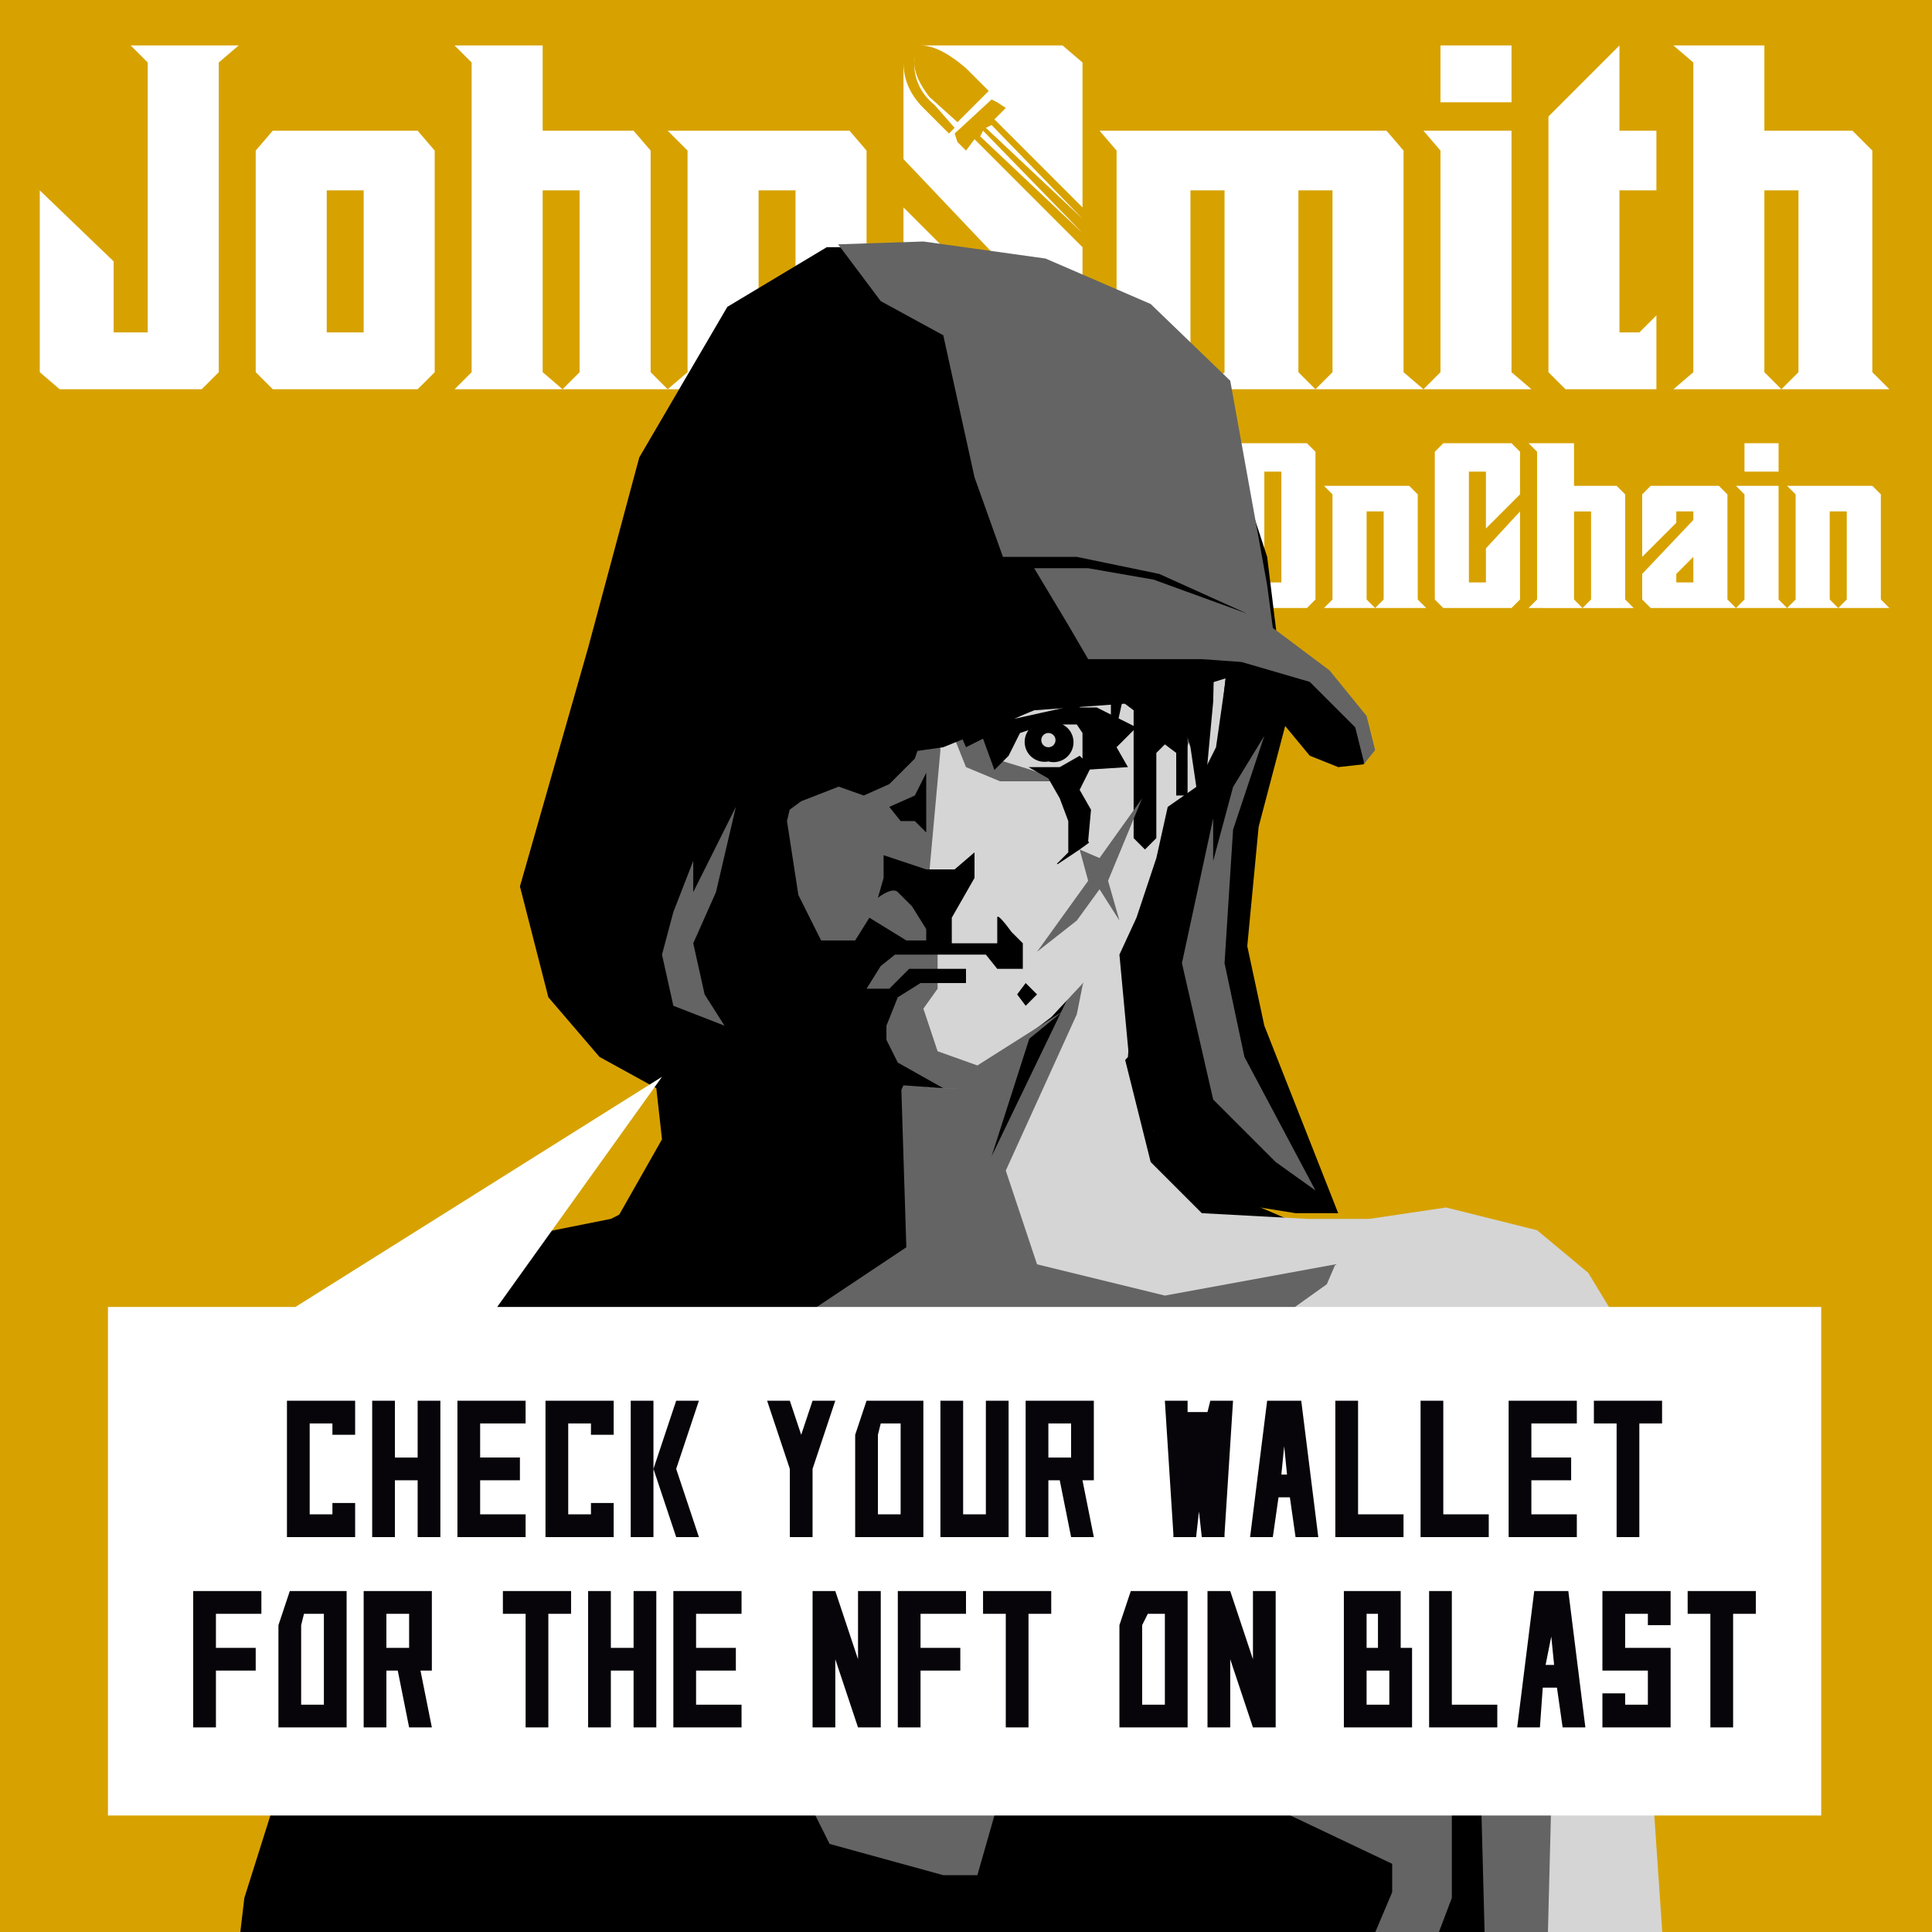
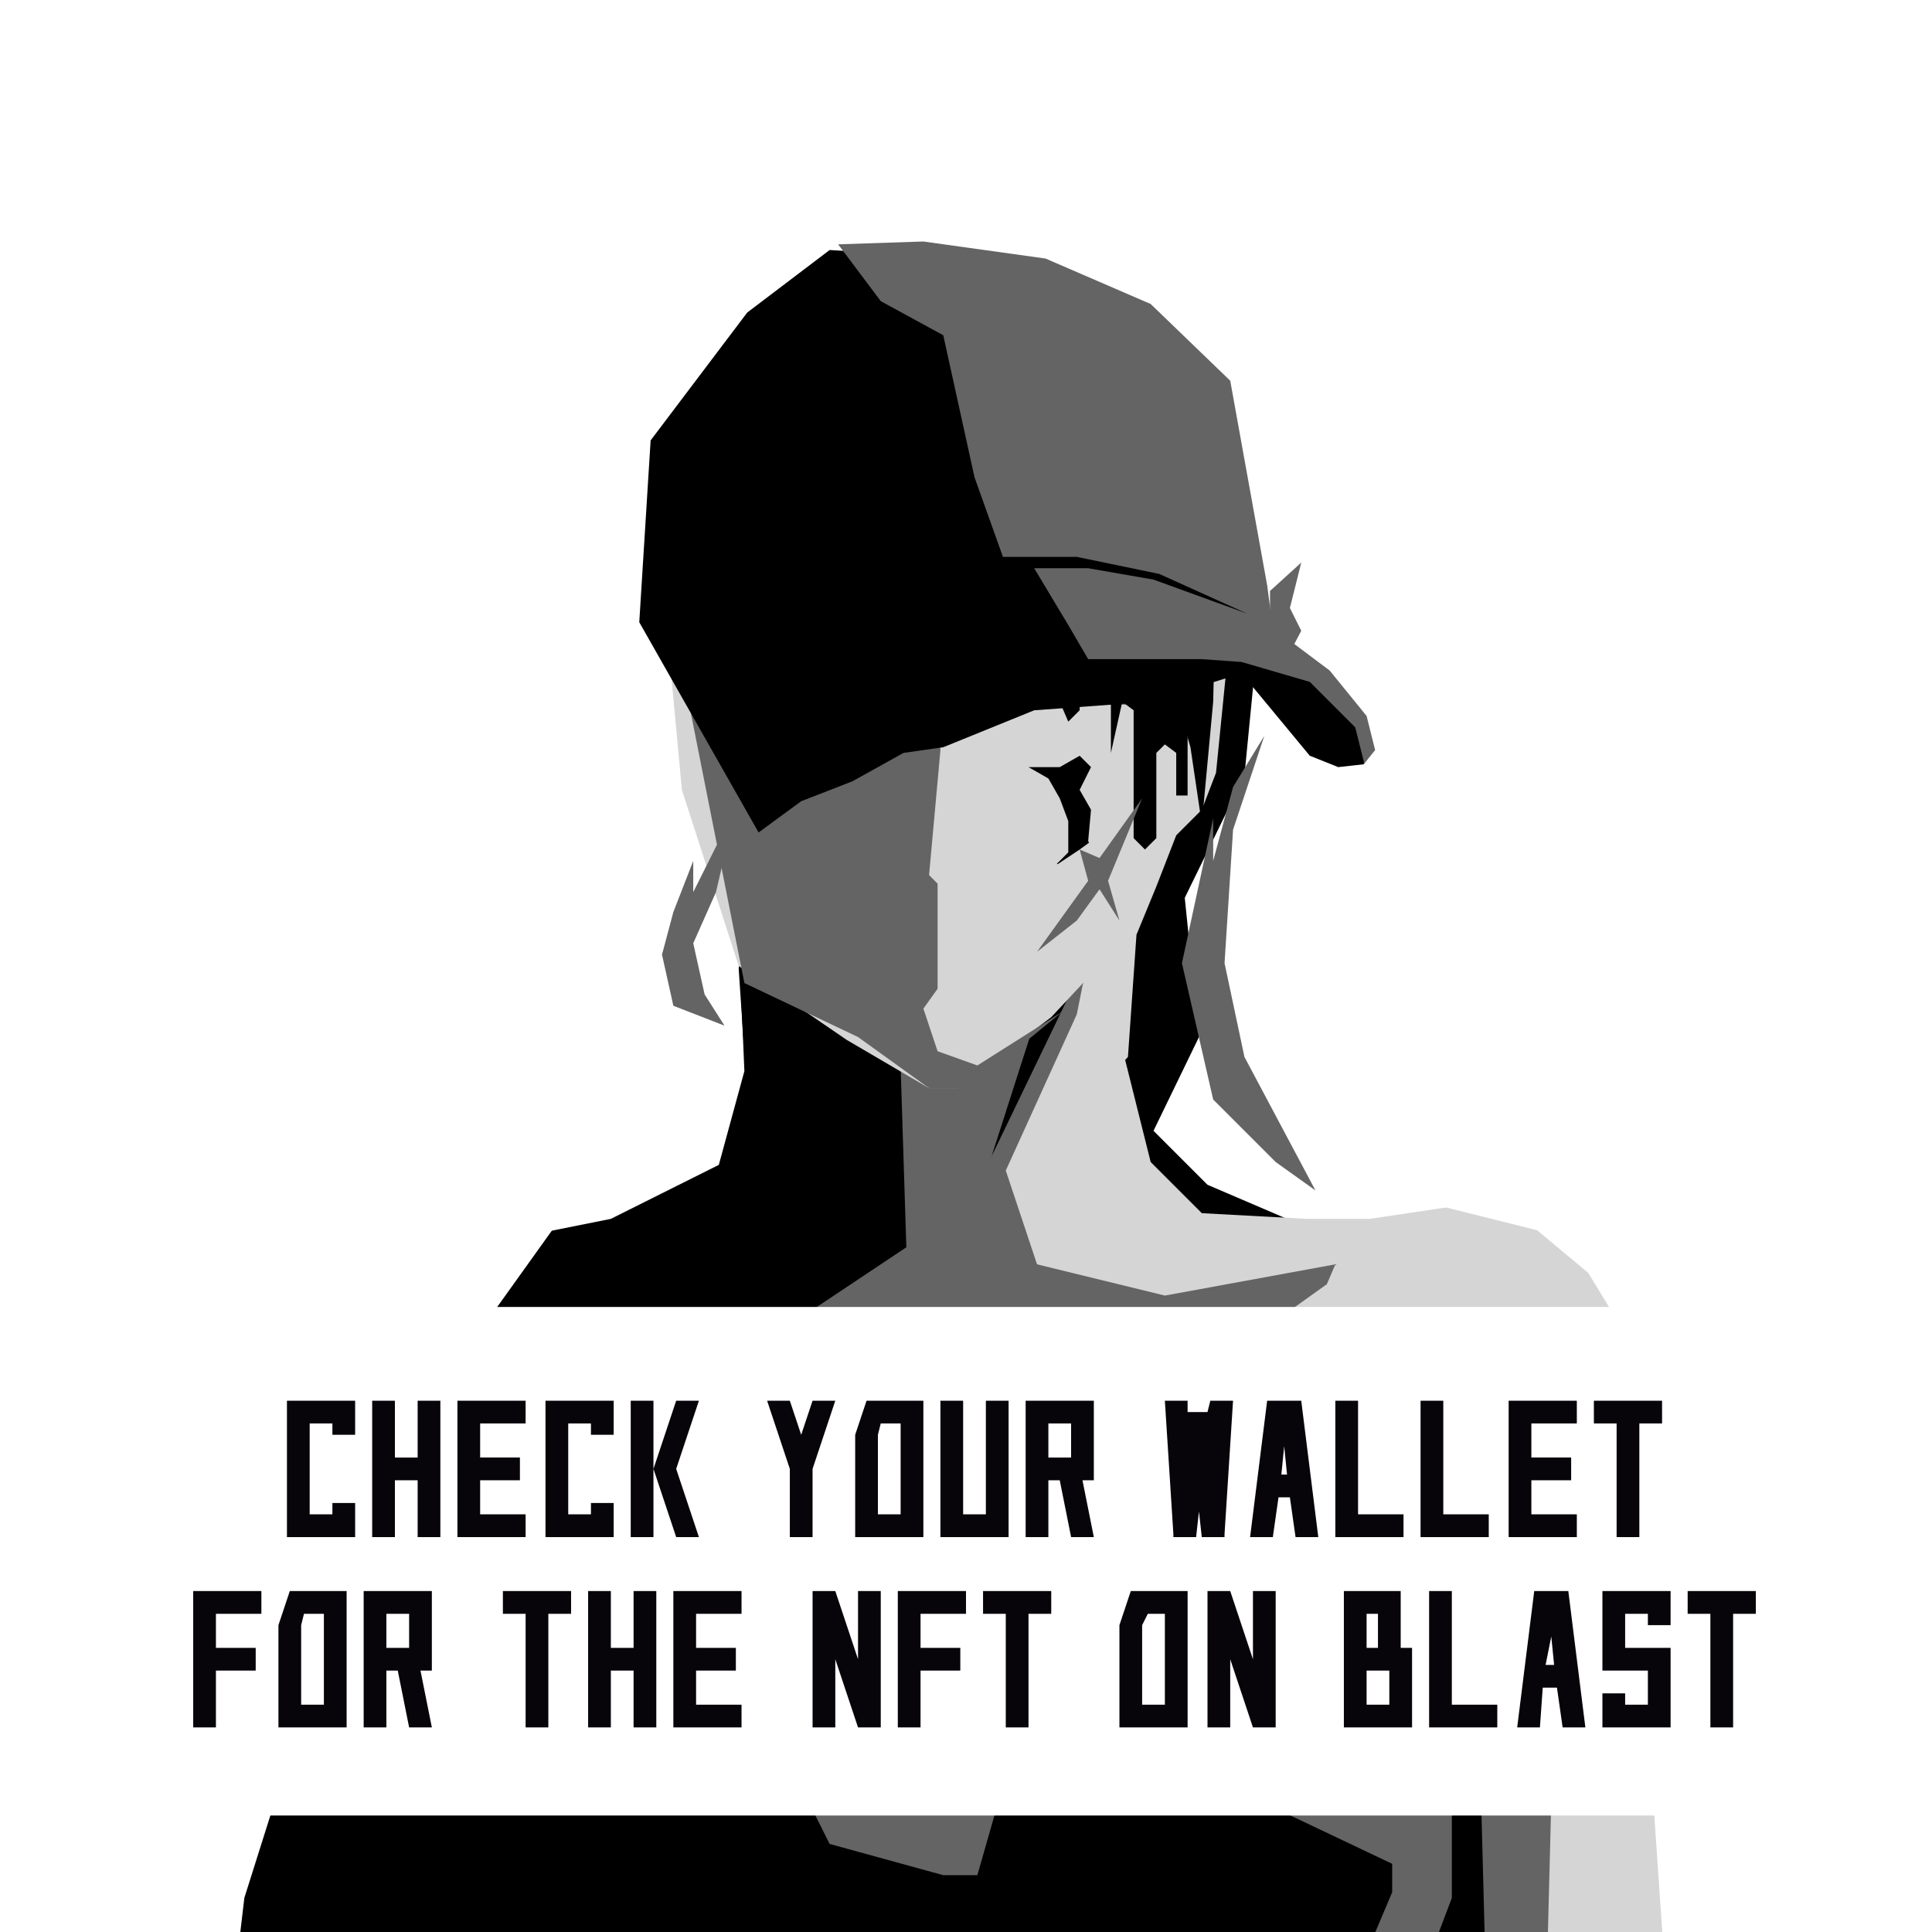
<svg xmlns="http://www.w3.org/2000/svg" width="680" height="680" preserveAspectRatio="xMinYMin meet" viewBox="0 0 680 680">
-   <path id="back1" fill="#D7A200" fill-rule="evenodd" stroke="none" d="M 0 680 L 680 680 L 680 0 L 0 0 Z" />
  <g id="bgGR">
    <g>
      <g>
        <g id="g1">
          <animateTransform attributeName="transform" type="translate" from="0,0" to="-800,0" dur="0.3s" begin="0s;b2.end" id="b1" />
          <animateTransform attributeName="transform" type="translate" from="0,0" to="0,0" dur="8s" begin="b3.end" id="b2" />
          <animateTransform attributeName="transform" type="translate" from="800,0" to="0,0" dur="0.3s" begin="b1.end" id="b3" />
          <path fill="#fff" fill-rule="evenodd" d="m21 137-7-6V67l26 25v25h12V22l-6-6h38l-7 6v109l-6 6Zm75 0-6-6V53l6-7h51l6 7v78l-6 6Zm64 0 6-6V22l-6-6h31v30h32l6 7v78l6 6h-37l6-6V67h-13v64l7 6Zm75 0 7-6V53l-7-7h64l6 7v78l6 6h-38l7-6V67h-13v64l6 6Zm89 0-6-6V73l25 25v19h12V95l-37-39V22c0 4 1 10 7 16l9 9 2-2-7-8c-5-4-8-10-7-17-1 5 2 10 5 14l10 9 11-11-8-8c-7-6-12-8-16-8h50l7 6v51l-31-31 4-4-3-2-2-1-13 12 1 3 3 3 3-4 38 38v44l-7 6Zm63 0 6-6V53l-6-7h101l6 7v78l7 6 6-6V53l-6-7h31v85l7 6h-76l6-6V67h-12v64l6 6h-38l6-6V67h-12v64l6 6Zm164 0-6-6V41l25-25v30h13v21h-13v50h7l6-6v26Zm38 0 7-6V22l-7-6h32v30h31l7 7v78l6 6h-38l6-6V67h-12v64l6 6Zm-474-20h13V67h-13Zm266-35-36-34 1-2Zm0-5-34-32 2-1Zm126-41V16h25v20Z" />
        </g>
      </g>
    </g>
    <g id="g2">
      <g>
        <animateTransform attributeName="transform" type="translate" from="-500,0" to="0,0" dur="0.3s" begin="0s;aa3.end" id="aa1" />
        <animateTransform attributeName="transform" type="translate" from="0,0" to="0,0" dur="8s" begin="aa1.end" id="aa2" />
        <animateTransform attributeName="transform" type="translate" from="0,0" to="800,0" dur="0.3s" begin="aa2.end" id="aa3" />
        <path fill="#fff" fill-rule="evenodd" d="m436 214-3-3v-52l3-3h24l3 3v52l-3 3Zm30 0 3-3v-37l-3-3h30l3 3v37l3 3h-18l3-3v-31h-6v31l3 3Zm42 0-3-3v-52l3-3h24l3 3v15l-12 12v-20h-6v39h6v-12l12-13v31l-3 3Zm30 0 3-3v-52l-3-3h16v15h15l3 3v37l3 3h-18l3-3v-31h-6v31l3 3Zm43 0-3-3v-9l18-19v-3h-6v4l-12 12v-22l3-3h24l3 3v37l3 3Zm30 0 3-3v-37l-3-3h15v40l3 3Zm18 0 3-3v-37l-3-3h30l3 3v37l3 3h-18l3-3v-31h-6v31l3 3Zm-184-9h6v-39h-6Zm145 0h6v-9l-6 6Zm24-39v-10h12v10Z" />
      </g>
    </g>
  </g>
  <g>
    <animateTransform attributeName="transform" type="translate" from="0,0" to="0,0" begin="0s;" dur="1s" fill="freeze" />
    <g>
      <animateTransform attributeName="transform" type="scale" from="1" to="1" begin="0s;" dur="1s" fill="freeze" />
      <g id="face">
        <path fill-rule="evenodd" d="m82 702 4-34 12-38-7-34-3-42 8-46 19-34 35-31 30-7 35-7 38-19 9-33-2-47-3-16 49-110 135-7 1 35-4 41-21 43 5 49-16 33 19 19 49 21 62 117 38 168-88-19-404-2Z" />
        <path fill="#646464" fill-rule="evenodd" d="m316 344 3 95-42 28-40 7-54-4-22 10-3 14 9 14 19 2 25-10 11 3 15 33-6 26-5 58 2 47 122-3 4-22 14 22 143-22-33-98 15-19 28 97 2 76 43 61V562l-59-121-91-7-18-25-13-37-6-40-63 12Z" />
        <path fill="#d5d5d5" fill-rule="evenodd" d="m489 631-15 11h-18l-40-14-18-22-8-37 8-22-8-22-25-22 7-18 33-7 41-11 21-15 3-7-60 11-45-11-11-33 25-55 9-45 5 49 12 48 18 18 37 2h22l27-4 32 8 18 15 14 23 7 40-1 33-2 18 11 161-44-11 3-117-14-26-8-40-16-5-27 31 14 14 8 15v13l3 34h-18Zm-194 22-25-40v-37l22-43h22l25 18 8 25 3 26-11 29-14 22Zm19-150-11-10-26-4-3-7h40l7 11v10Z" />
        <path fill-rule="evenodd" d="m197 631 33-29 47-11 59 15 18 14 18-18 33-15 55-7 40 11 14 26 4 40-11 40-18 25-11 44-80 11-110 4-84-26-7-124Z" />
        <path fill="#646464" fill-rule="evenodd" d="m274 613 3-15 55 15 11 11 7 15-6 21h-12l-40-11-18-36Zm187 145 7-11 4-22v-15l7-18 11-26v-10l-40-19-22-29 11-11 18-7 26 7 17 9 11 18v44l-14 37-14 16-4 29-7 8Z" />
        <path fill-rule="evenodd" d="m389 324-40 83 25-78Zm-129 17 3 45-4 42 25 3 24-25 9-12-2-51-54-12Z" />
        <path fill="#d5d5d5" fill-rule="evenodd" d="m407 312-7 17-3 43-25 28 12-57-14 15-33 25h-10l-29-17-38-26-20-62-8-86 23-64 29-20 35-11 43 2 29 13 32 36 8 41-6 37 2-4h6l-5 50-5 13-9 9Z" />
-         <path fill="#646464" fill-rule="evenodd" d="M341 383h-14l-25-18-40-19-23-116 15-103 30-19 4 20 29 20v29l-5 24 16 29 3 34-4 44 3 3v37l-5 7 5 15 14 5 30-19Zm33-108h-22l-12-5-4-10 11-4 3 11 13 4Zm40-5v-35l11-10-4 16 4 8Z" />
-         <path fill-rule="evenodd" d="m310 398-22-26-32-35-15-58c-3-2-5-4-5-6l-9-14-4-49h9l2 3-2-21 23-64 18 39v53l3 18 20 1 17 6 5 2v-10l-10-24 15 23 3 19-4 12-9 9-9 4-14-5-10 1-3 13 4 26 8 16h12l5-8 13 8h7v-4l-5-8-5-5c-2-2-7 2-7 2l2-7v-8l15 5h10l7-6v9l-8 14v9h16v-9c0-2 5 5 5 5l4 4v9h-9l-4-5h-32l-5 4-5 8h8l7-7h20v5h-16l-8 5-4 10v5l4 8 16 9-14-1-8 16Zm16-105-4-4h-5l-4-5 9-4 4-8v13Zm55-22h-4l4-4v-9l-2-3h-5a7 7 0 0 1-5 13 7 7 0 0 1-7-11l-3 1-4 8-5 5-4-11-6 3-3-7 3-5 6-5 26-7h25l-25 7-15 7 18-4h11l14 7-7 7 4 7Zm-12-8a2 2 0 1 0 0-5 2 2 0 0 0 0 5Zm-8 91-3-4 3-4 4 4Z" />
-         <path fill-rule="evenodd" d="m298 203 18-28 14-7 7 7h11l17 14 18 14 21 11 7 17 11-3 3-14h10l-7 49-7 14-10 7-4 18-7 21-6 13 4 43 14 33 19 11 25 4h15l-26-66-6-28 4-42 10-38-7-57-17-52-18-29-28-17-21-4-25-7h-46l-35 21-31 53-18 67-14 49-10 35 10 39 18 21 20 11 2 18-21 37 58-15 18-58-21-46v-24l31-92Z" />
+         <path fill="#646464" fill-rule="evenodd" d="M341 383h-14l-25-18-40-19-23-116 15-103 30-19 4 20 29 20v29l-5 24 16 29 3 34-4 44 3 3v37l-5 7 5 15 14 5 30-19m33-108h-22l-12-5-4-10 11-4 3 11 13 4Zm40-5v-35l11-10-4 16 4 8Z" />
        <path fill="#646464" fill-rule="evenodd" d="M350 160v-7l4-4 7-7-3-11v-7l7-4v-7l-4-4 11-3 18 7 19 11 14 25 8 26 10 22-10-7 3 7-14-4-15-3 18 10h-18l-18-7-22-14-15-19Zm95 99-11 33-3 47 7 33 25 47-14-10-22-22-11-48 11-51v15l7-26 11-18Zm-186 25-7 30-8 18 4 18 7 11-18-7-4-18 4-15 7-18v11l15-30Zm73-131 7-7-3-11 11-8v-10h3l4-15-7-7h-48l-4 11 8 7-8 11 11 7-11 7-3 15 11-11-4 18-11 15-3 18-4 40 7-22 7-25 15-15 11-11 15 4-4-11Z" />
      </g>
      <path fill-rule="evenodd" d="m380 311-8-7 4-4v-11l-3-8-4-7-7-4h11l7-4 4 4-4 8 4 7-1 11 4 8v3h-4l-3 4Zm23-12-4-4v-45l-4-3-4 18v-26l-3-4h-4l-4 4v11l-4 4-3-7v-15l-4-8-4-4h-4l-3 4v15l-4 4-4-4v-15l-7-7-8-8 8-7-4-8v-7l-4-8 8 4 7-4 8-4v-7l3-4 4 11 23 4 22 15 12-7v3l-4 8 7 19-3 11-4 15v37h-4v-15l-4-3-3 3v30l-4 4Zm-53-120-7-7v-4l7 4v7Zm75 4 4-8h4v4l-8 4Zm-67-23-4-3v-4l4-4 3 4v4l-3 3Z" />
      <path fill-rule="evenodd" d="m225 219 4-64 34-45 29-22 33 2 117 127-15 3 37 20 15 12 4 12-3 5-9 1-10-4-24-29-32 10-41 3-32 13-14 2-18 10-18 7-15 11Z" />
      <path fill-rule="evenodd" d="m409 216 3 23 7 24 4 27 4-43 1-42-19 11Z" />
      <path fill="#646464" fill-rule="evenodd" d="M480 269v-1l-3-12-16-16-24-7-14-1h-40l-7-12-12-20h19l23 4 33 12-31-14-29-6h-26l-10-28-11-50-22-12-15-20 30-1 43 6 37 16 28 27 13 72 2 15 20 15 13 16 3 12-4 5Z" />
      <path fill="#d5d5d5" fill-rule="evenodd" d="M383 339s11-13 11-15c-1-2 4-25 4-25l-7-8-11 8-12 8 15 32Z" />
      <path fill="#646464" fill-rule="evenodd" d="m387 302-7-3 3 11-18 25 14-11 8-11 7 11-4-14 12-29-15 21Z" />
      <path fill="#fff" fill-rule="evenodd" d="M38 639h603V460H175l58-81-129 81H38Z" />
      <path fill="#07050a" fill-rule="evenodd" d="M68 608v-48h24v8H76v12h14v8H76v20h-8Zm30 0v-36l4-12h20v48H98Zm30 0v-48h24v28h-4l4 20h-8l-4-20h-4v20h-8Zm57 0v-40h-8v-8h24v8h-8v40h-8Zm22 0v-48h8v20h8v-20h8v48h-8v-20h-8v20h-8Zm30 0v-48h24v8h-16v12h14v8h-14v12h16v8h-24Zm49 0v-48h8l8 24v-24h8v48h-8l-8-24v24h-8Zm30 0v-48h24v8h-16v12h14v8h-14v20h-8Zm38 0v-40h-8v-8h24v8h-8v40h-8Zm40 0v-36l4-12h20v48h-24Zm31 0v-48h8l8 24v-24h8v48h-8l-8-24v24h-8Zm48 0v-48h20v20h4v28h-24Zm30 0v-48h8v40h16v8h-24Zm31 0 6-48h12l6 48h-8l-2-14h-5l-1 14h-8Zm30 0v-12h8v4h8v-12h-16v-28h24v12h-8v-4h-8v12h16v28h-24Zm38 0v-40h-8v-8h24v8h-8v40h-8Zm-496-8h8v-32h-7l-1 4v28Zm296 0h8v-32h-6l-2 4v28Zm79 0h8v-12h-8v12Zm63-14h3l-1-10-2 10Zm-408-6h8v-12h-8v12Zm345 0h4v-12h-4v12Zm-380-39v-48h24v12h-8v-4h-8v32h8v-4h8v12h-24Zm30 0v-48h8v20h8v-20h8v48h-8v-20h-8v20h-8Zm30 0v-48h24v8h-16v12h14v8h-14v12h16v8h-24Zm31 0v-48h24v12h-8v-4h-8v32h8v-4h8v12h-24Zm30 0v-48h8v48h-8Zm8-24 8-24h8l-8 24 8 24h-8l-8-24Zm48 24v-24l-8-24h8l4 12 4-12h8l-8 24v24h-8Zm23 0v-36l4-12h20v48h-24Zm30 0v-48h8v40h8v-40h8v48h-24Zm30 0v-48h24v28h-4l4 20h-8l-4-20h-4v20h-8Zm52 0v-1l-3-47h8v4h7l1-4h8l-3 47v1h-8l-1-9-1 9h-8Zm27 0 6-48h12l6 48h-8l-2-14h-4l-2 14h-8Zm30 0v-48h8v40h16v8h-24Zm30 0v-48h8v40h16v8h-24Zm31 0v-48h24v8h-16v12h14v8h-14v12h16v8h-24Zm38 0v-40h-8v-8h24v8h-8v40h-8Zm-260-8h8v-32h-7l-1 4v28Zm142-14h2l-1-10-1 10Zm-82-6h8v-12h-8v12Z" />
    </g>
  </g>
</svg>